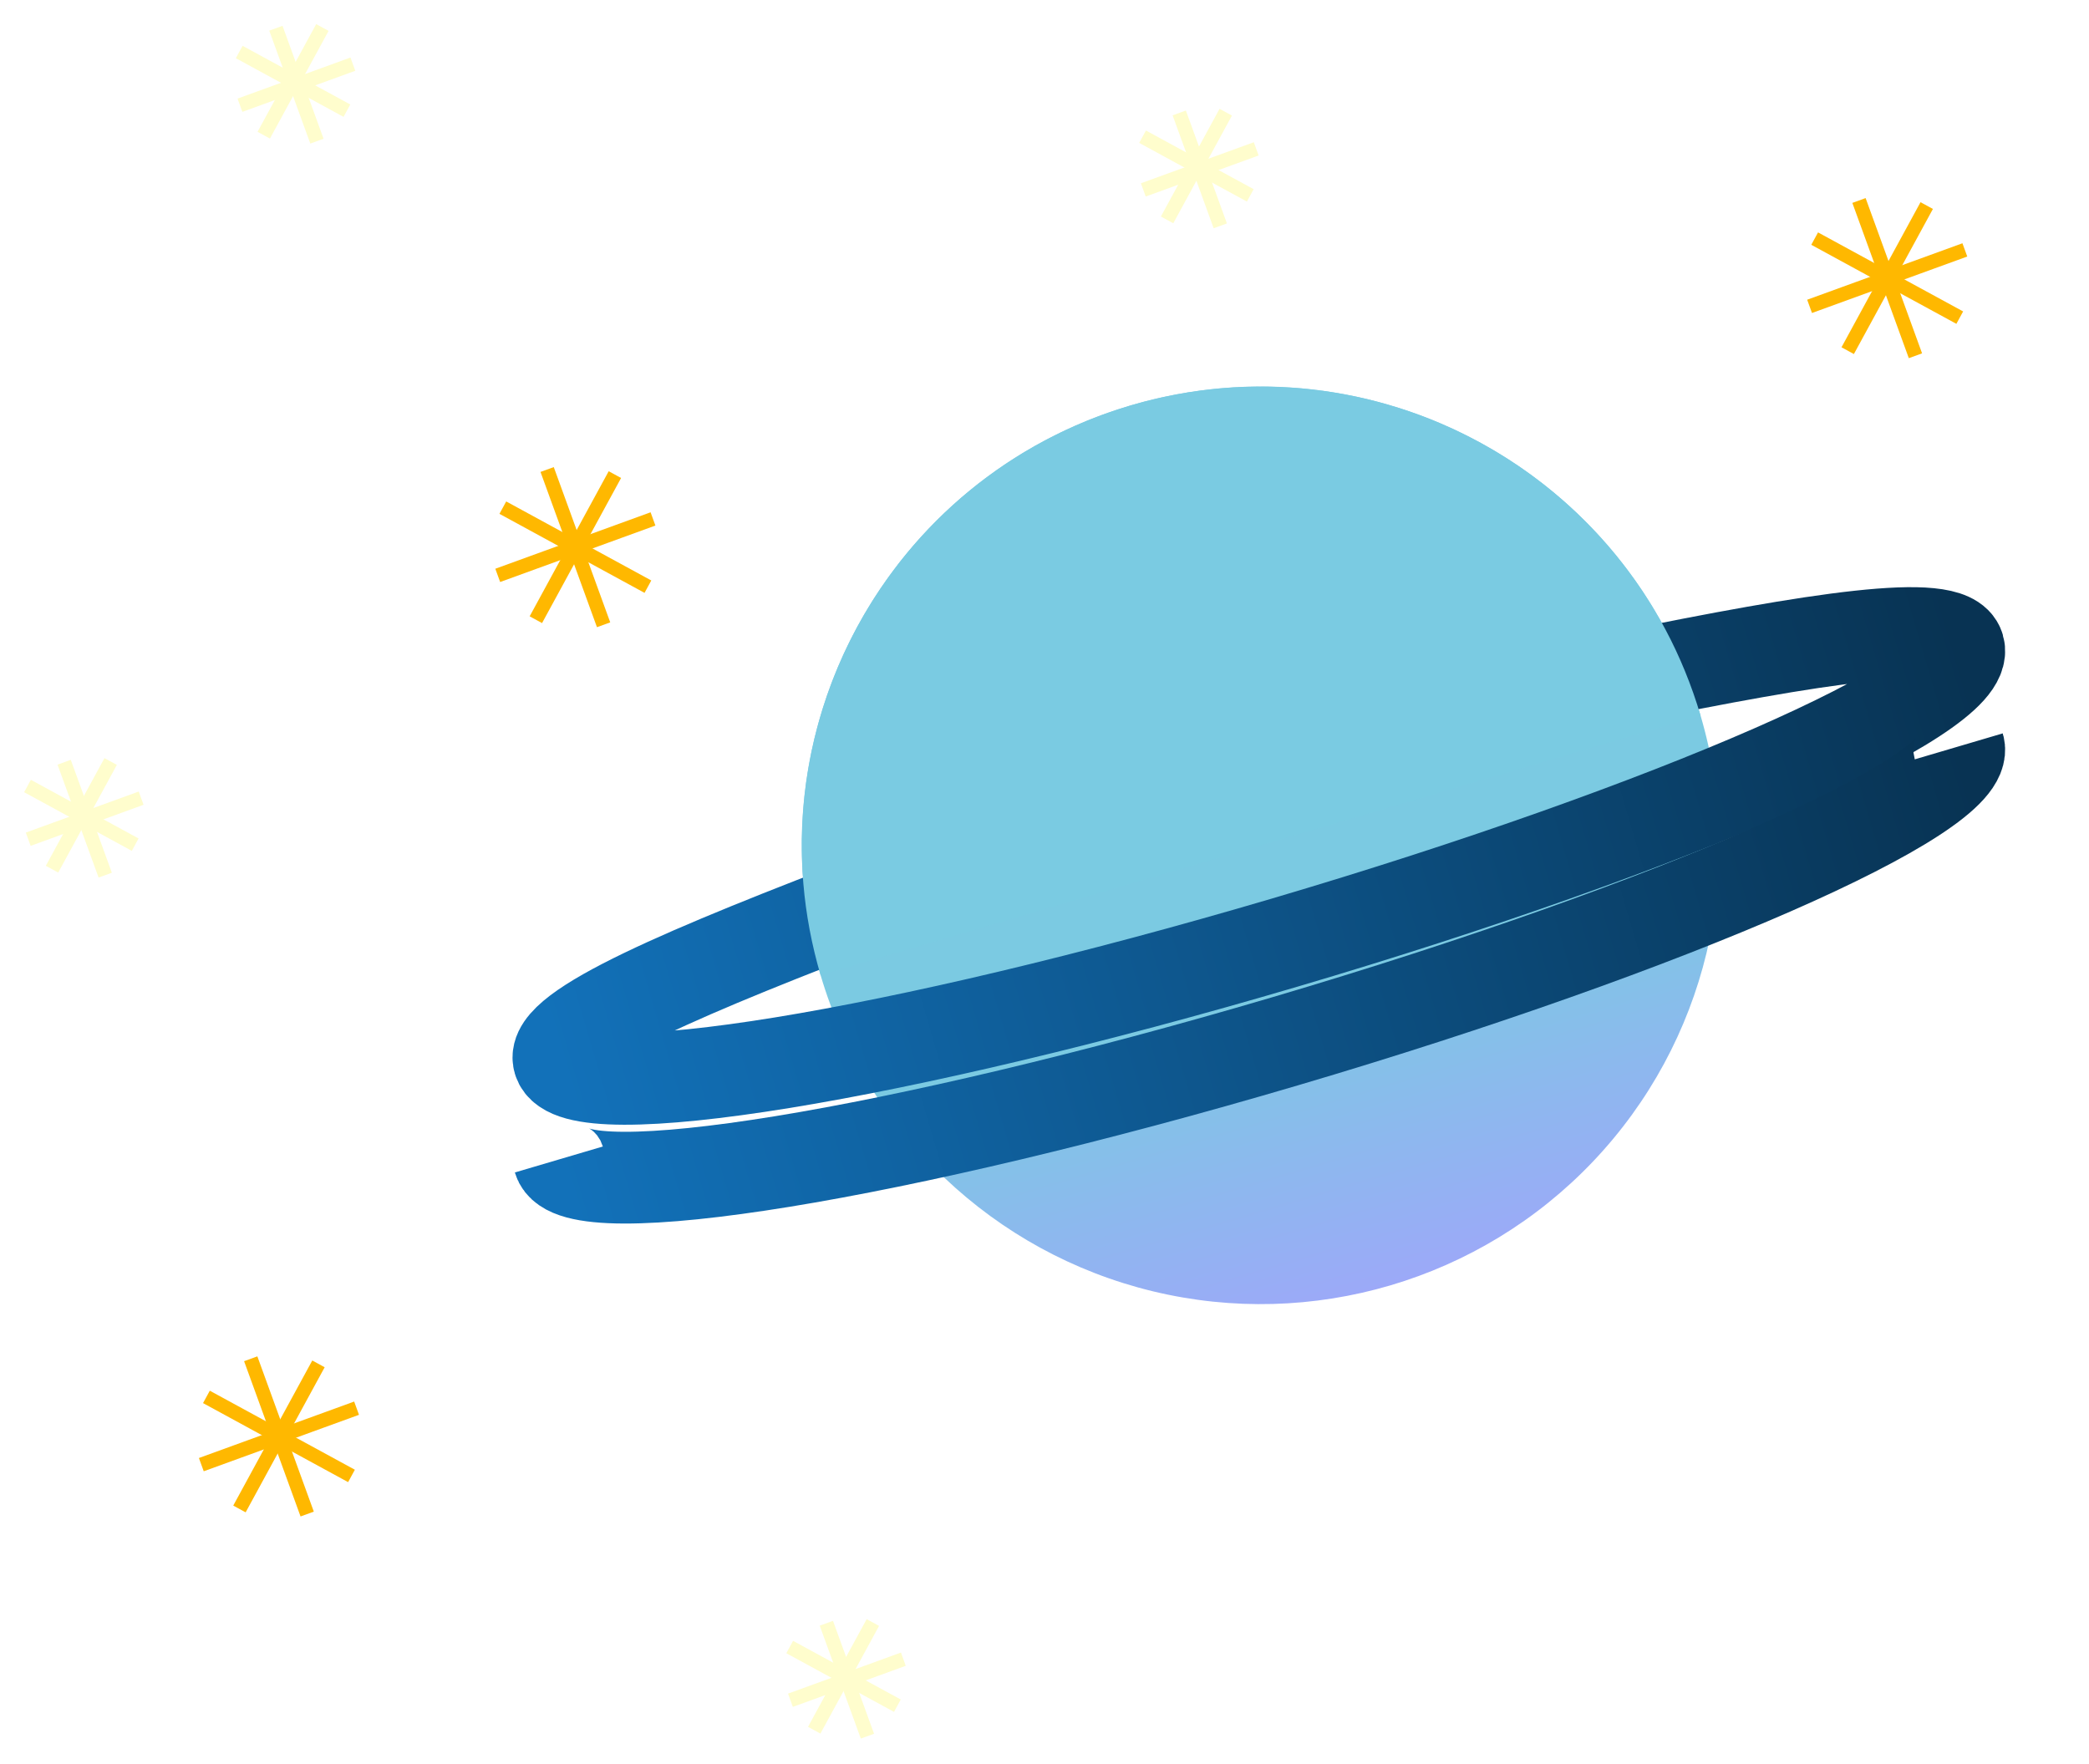
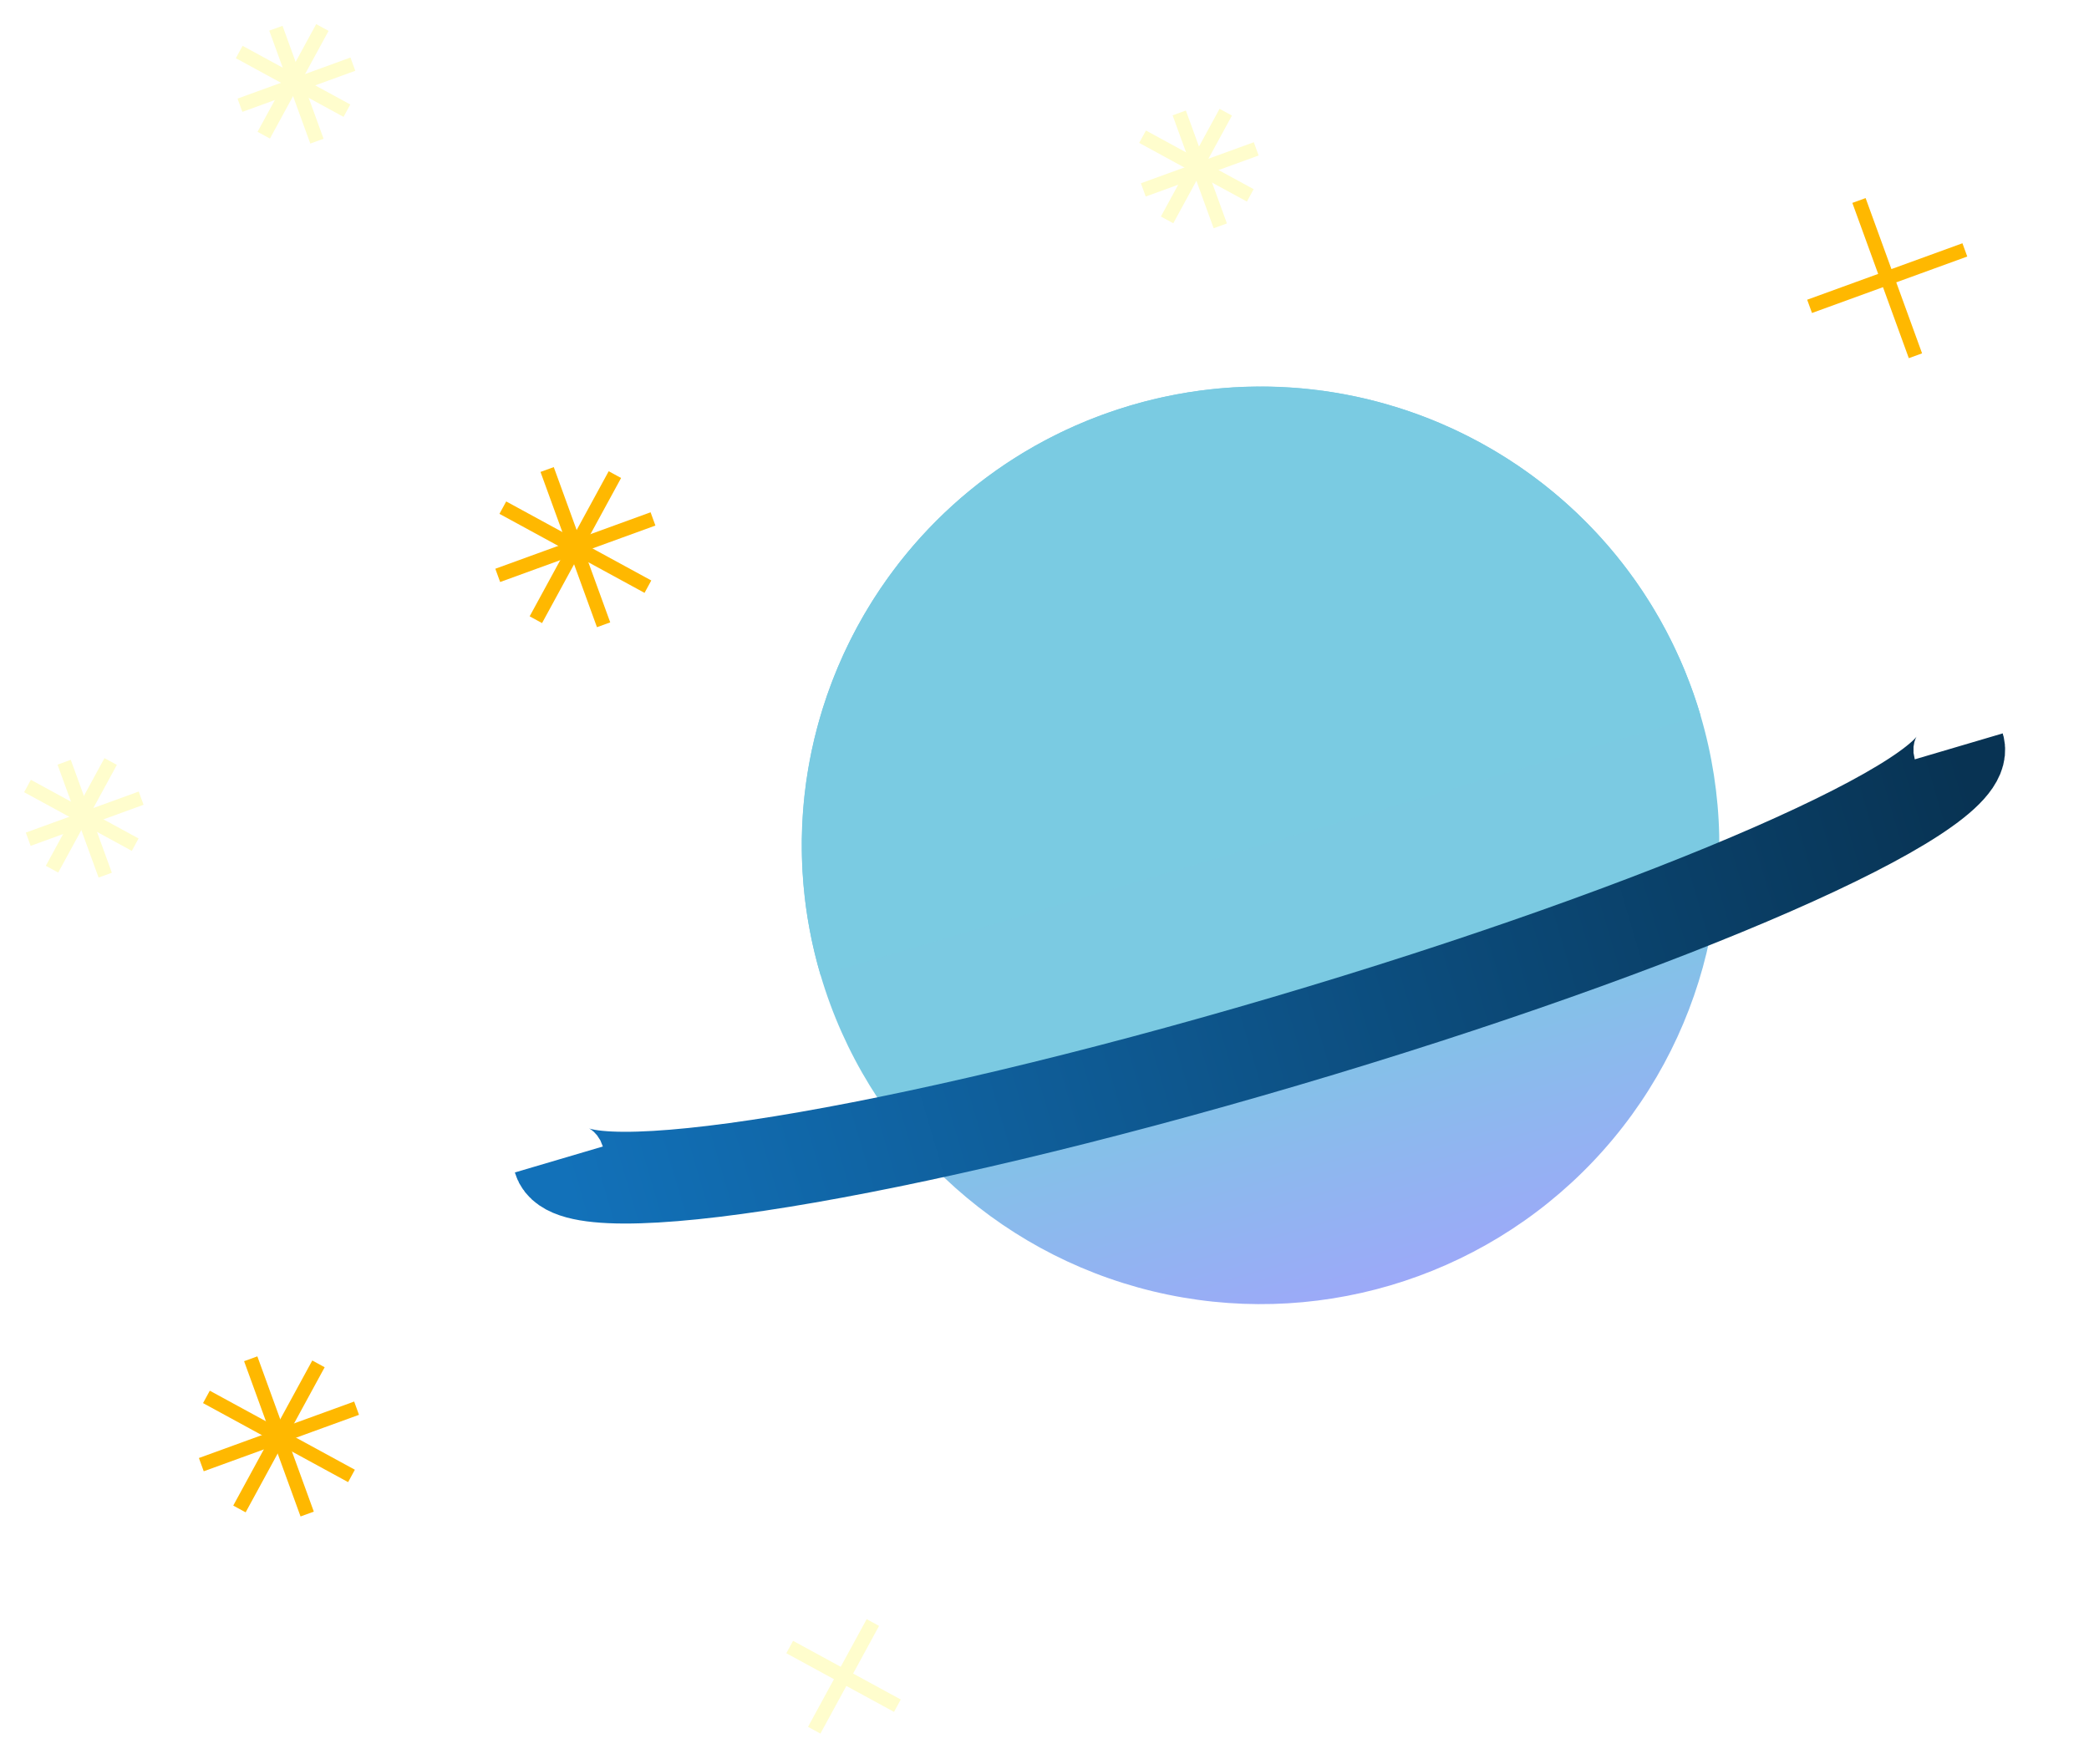
<svg xmlns="http://www.w3.org/2000/svg" width="148" height="125" viewBox="0 0 148 125" fill="none">
  <circle cx="89.309" cy="59.891" r="32.5" transform="rotate(-16.441 89.309 59.891)" fill="url(#paint0_linear_72_9015)" />
-   <path d="M62.635 63.449C48.685 68.761 38.924 72.877 39.593 75.144C40.614 78.604 63.644 74.857 91.032 66.775C118.42 58.693 139.795 49.336 138.774 45.876C138.137 43.716 128.557 45.22 115.059 47.979" stroke="url(#paint1_linear_72_9015)" stroke-width="6.5" />
  <g filter="url(#filter0_d_72_9015)">
    <path d="M138.774 45.876C139.795 49.336 118.42 58.693 91.032 66.775C63.644 74.857 40.614 78.604 39.593 75.144" stroke="url(#paint2_linear_72_9015)" stroke-width="6.5" />
  </g>
  <path d="M80.111 28.72C62.895 33.8 53.058 51.874 58.138 69.089L120.48 50.692C115.4 33.477 97.326 23.639 80.111 28.72Z" fill="#7ACBE2" />
  <path d="M131.704 14.204L135.704 25.204M128.204 21.704L139.204 17.704" stroke="#FFB800" />
-   <path d="M136.503 14.564L133.704 19.704M133.704 19.704L130.904 24.843M133.704 19.704L128.564 16.904M133.704 19.704L138.843 22.503" stroke="#FFB800" />
  <path d="M17.763 96.263L21.763 107.263M14.263 103.763L25.263 99.763" stroke="#FFB800" />
  <path d="M22.563 96.624L19.763 101.763M19.763 101.763L16.964 106.903M19.763 101.763L14.624 98.964M19.763 101.763L24.902 104.563" stroke="#FFB800" />
  <path d="M19.546 2L22.454 10M17 7.455L25 4.545" stroke="#FFFDCD" />
  <path d="M22.841 1.948L20.763 5.763M20.763 5.763L18.685 9.578M20.763 5.763L16.948 3.685M20.763 5.763L24.578 7.841" stroke="#FFFDCD" />
  <path d="M83.546 8L86.454 16M81 13.454L89 10.546" stroke="#FFFDCD" />
  <path d="M86.841 7.948L84.763 11.763M84.763 11.763L82.685 15.579M84.763 11.763L80.948 9.685M84.763 11.763L88.579 13.841" stroke="#FFFDCD" />
-   <path d="M58.545 115L61.455 123M56 120.455L64 117.545" stroke="#FFFDCD" />
  <path d="M61.841 114.948L59.763 118.763M59.763 118.763L57.685 122.578M59.763 118.763L55.948 116.685M59.763 118.763L63.578 120.841" stroke="#FFFDCD" />
  <path d="M4.545 54L7.455 62M2 59.455L10 56.545" stroke="#FFFDCD" />
  <path d="M7.841 53.948L5.763 57.763M5.763 57.763L3.685 61.578M5.763 57.763L1.948 55.685M5.763 57.763L9.578 59.841" stroke="#FFFDCD" />
  <path d="M38.763 33.263L42.763 44.263M35.263 40.763L46.263 36.763" stroke="#FFB800" />
  <path d="M43.563 33.624L40.763 38.763M40.763 38.763L37.964 43.903M40.763 38.763L35.624 35.964M40.763 38.763L45.903 41.563" stroke="#FFB800" />
  <defs>
    <filter id="filter0_d_72_9015" x="32.476" y="44.956" width="113.588" height="45.726" filterUnits="userSpaceOnUse" color-interpolation-filters="sRGB">
      <feFlood flood-opacity="0" result="BackgroundImageFix" />
      <feColorMatrix in="SourceAlpha" type="matrix" values="0 0 0 0 0 0 0 0 0 0 0 0 0 0 0 0 0 0 127 0" result="hardAlpha" />
      <feOffset dy="7" />
      <feGaussianBlur stdDeviation="2" />
      <feComposite in2="hardAlpha" operator="out" />
      <feColorMatrix type="matrix" values="0 0 0 0 0 0 0 0 0 0 0 0 0 0 0 0 0 0 0.25 0" />
      <feBlend mode="normal" in2="BackgroundImageFix" result="effect1_dropShadow_72_9015" />
      <feBlend mode="normal" in="SourceGraphic" in2="effect1_dropShadow_72_9015" result="shape" />
    </filter>
    <linearGradient id="paint0_linear_72_9015" x1="89.309" y1="27.391" x2="89.309" y2="92.391" gradientUnits="userSpaceOnUse">
      <stop stop-color="#7ACBE2" />
      <stop offset="0.66" stop-color="#7BCAE2" />
      <stop offset="1" stop-color="#9CA9F8" />
    </linearGradient>
    <linearGradient id="paint1_linear_72_9015" x1="39.853" y1="76.025" x2="139.034" y2="46.757" gradientUnits="userSpaceOnUse">
      <stop stop-color="#1271B9" />
      <stop offset="1" stop-color="#083353" />
    </linearGradient>
    <linearGradient id="paint2_linear_72_9015" x1="39.853" y1="76.025" x2="139.034" y2="46.757" gradientUnits="userSpaceOnUse">
      <stop stop-color="#1271B9" />
      <stop offset="1" stop-color="#083353" />
    </linearGradient>
  </defs>
</svg>